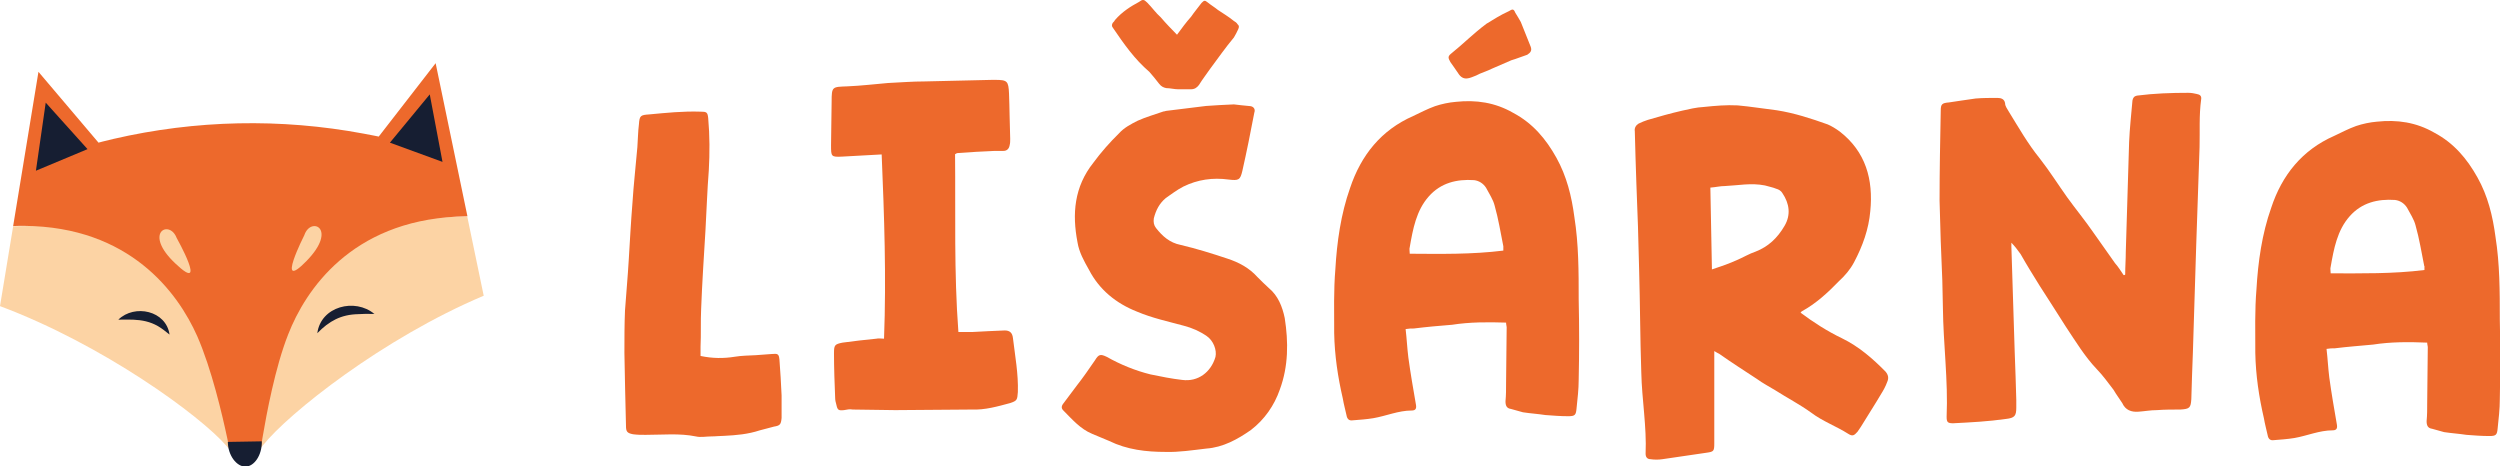
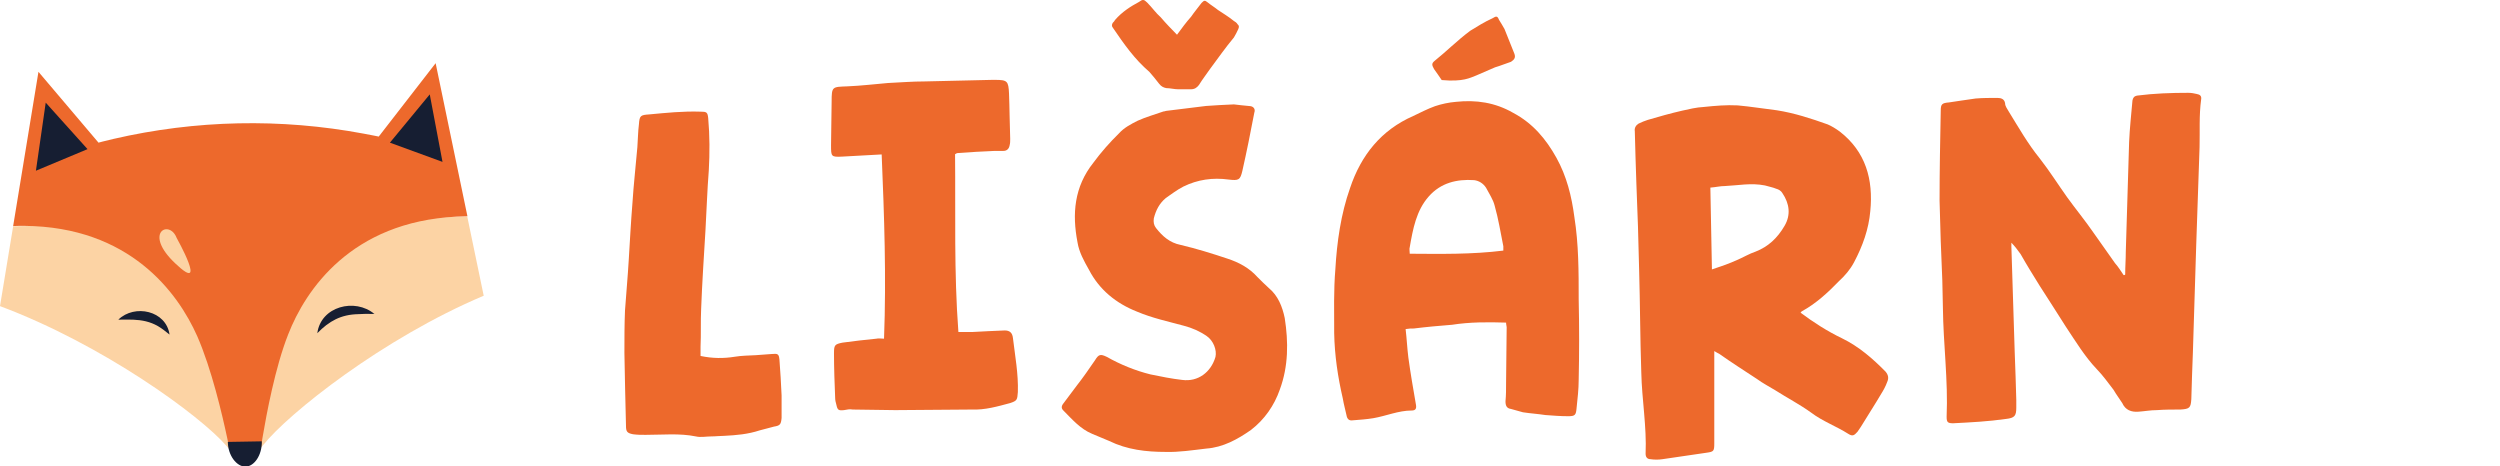
<svg xmlns="http://www.w3.org/2000/svg" version="1.1" id="Vrstva_1" x="0px" y="0px" viewBox="0 0 1274 237.7" style="enable-background:new 0 0 1274 237.7;" xml:space="preserve">
  <style type="text/css">
	.st0{fill:#FCD3A4;}
	.st1{fill:#ED692C;}
	.st2{fill:#161E32;}
</style>
  <g>
    <path class="st0" d="M238.1,110.3l-5.6,0.2l-110.1,3.3l-110.1,1.4l-5.6,0.1C4.3,129.8,3,137.8,0,156   c52.4,19.6,101.8,55.6,115.4,71.2c0.5,0.6,1,1.2,1.4,1.7l8-0.7l8,0.3c0.4-0.6,0.8-1.1,1.4-1.8c12.9-16.1,60.7-54.2,112.3-76   C242.8,132.7,241.1,124.7,238.1,110.3" />
    <path class="st1" d="M132.9,228.5c0.2-1.2,0.5-3.2,0.9-5.6c2-11.8,6.4-35.7,13.1-52.6c8.8-22.5,32-57.2,85.7-59.9   c1.8-0.1,3.7-0.1,5.6-0.2c-8.4-40.4-16.2-78-16.2-78l-29,37.4c0,0-2.8-0.6-7.7-1.5c-42.2-7.9-85.6-7-127.5,2.7   c-4.8,1.1-7.6,1.9-7.6,1.9L19.6,36.6c0,0-6.2,37.8-12.9,78.6c1.9-0.1,3.7-0.1,5.6-0.1c53.8,0.4,78.4,34.1,88.2,56.2   c7.3,16.6,12.8,40.2,15.3,52c0.5,2.4,0.9,4.3,1.1,5.6" />
    <path class="st2" d="M86.4,170.5c-2.1-1.7-4-3.2-5.9-4.3c-4-2.3-8.1-3.1-12.7-3.3c-2.3-0.1-4.8,0-7.5,0   C68.6,154.8,84.7,158.3,86.4,170.5" />
    <path class="st0" d="M90,121.2c-3.7-9.6-17.4-2.6-0.5,13.2C106.3,150.3,90,121.2,90,121.2" />
    <path class="st2" d="M161.7,169.8c1.8-13.7,19.2-18.1,29.1-9.8c-3-0.1-5.8-0.1-8.4,0.1C173.8,160.3,167.7,163.6,161.7,169.8" />
-     <path class="st0" d="M155.1,119.8c3.3-9.7,17.3-3.4,1.1,13.2S155.1,119.8,155.1,119.8" />
    <polygon class="st2" points="23.3,52.3 18.3,87 44.6,76  " />
    <polygon class="st2" points="219,48.1 225.5,82.5 198.7,72.7  " />
    <path class="st2" d="M116.1,225.2c0.1,7,4.5,12.6,9,12.6c4.5-0.1,8.5-5.9,8.3-12.9" />
    <path class="st1" d="M374.4,181.8c3.6-0.6,7.2-0.6,10.8-0.8c2.8-0.3,5.3-0.3,8.1-0.6c3.1-0.3,3.6,0,3.9,2.8   c0.5,6.1,0.8,12.2,1.1,18.3V213c-0.3,3.3-0.8,3.9-3.9,4.4c-2.5,0.6-5,1.4-7.2,1.9c-6.1,2-12,2.5-18.1,2.8c-2.2,0-4.4,0.3-6.7,0.3   c-2.5,0-5.3,0.6-7.8,0c-8.3-1.7-17-0.8-25.6-0.8c-2.2,0-4.2,0-6.4-0.3c-3.1-0.6-3.6-1.4-3.6-4.4c-0.3-12.2-0.6-24.7-0.8-37   c0-7.2,0-14.5,0.3-21.7c0.6-8.6,1.4-17,1.9-25.6c0.6-9.7,1.1-19.4,1.9-29.2c0.6-9.5,1.7-18.9,2.5-28.4c0.3-3.9,0.3-7.8,0.8-11.7   c0.3-4.4,0.8-4.7,5.3-5c8.6-0.8,17.2-1.7,26.1-1.4c3.1,0,3.6,0.3,3.9,3.3c0.8,8.9,0.8,17.8,0.3,26.7c-0.8,10-1.1,20.3-1.7,30.6   c-0.8,13.3-1.7,26.7-2.2,40c-0.3,6.4,0,12.8-0.3,19.2v4.7C363.2,182.7,368.8,182.7,374.4,181.8" />
    <path class="st1" d="M449.3,78.7c-6.7,0.3-13.3,0.8-20,1.1c-5.8,0.3-5.8,0-5.8-5.8c0-7.5,0.3-15,0.3-22.2c0-7.8,0.3-7.5,8.1-7.8   c7-0.3,13.6-1.1,20.6-1.7c6.4-0.3,12.5-0.8,18.6-0.8c11.4-0.3,23.1-0.5,34.5-0.8h1.4c6.4,0,6.9,0.6,7.2,7   c0.3,7.5,0.3,15.3,0.6,23.1c0,1.1,0,2.2-0.3,3.3c-0.3,1.7-1.4,2.8-3.1,2.8h-4.4c-6.4,0.3-12.8,0.6-18.9,1.1c-0.6,0-0.8,0.3-1.4,0.6   c0.3,30-0.6,60,1.7,90.6h6.9c5.6-0.3,11.1-0.6,16.7-0.8c2.5,0,3.9,1.1,4.2,3.9c1.1,9.2,2.8,18.3,2.5,27.5c-0.3,3.9-0.3,4.4-3.9,5.6   c-6.4,1.7-12.8,3.6-19.7,3.3c-12.8,0-25.8,0.3-38.9,0.3c-7.2,0-14.5-0.3-21.7-0.3c-1.4-0.3-2.8,0-4.4,0.3c-2.8,0.3-3.3,0-3.9-2.8   c-0.3-1.1-0.6-2.2-0.6-3.3c-0.3-7.5-0.6-15.3-0.6-22.8c0-4.2,0.3-4.7,4.4-5.5c5.6-0.8,11.4-1.4,17.2-2c1.1-0.3,2.5,0,3.9,0   C451.7,141,450.6,109.9,449.3,78.7" />
    <path class="st1" d="M637.3,54.1c1.7,0.3,2.5,1.7,1.9,3.3c-1.9,10-3.9,20-6.1,29.7c-1.1,4.7-1.9,5-7,4.4c-8.1-1.1-15.8,0-23.1,3.6   c-3.3,1.7-6.1,3.9-8.9,5.8c-3.3,2.8-5,6.1-6.1,10.3c-0.3,2,0,3.6,1.1,5c3.3,4.2,7,7.5,12.5,8.6c8.1,1.9,16.1,4.4,23.9,7   c5.8,1.9,11.1,4.7,15.3,9.4c1.9,1.9,3.9,3.9,5.8,5.6c4.7,3.9,6.9,9.5,8.1,15.3c1.9,12.2,1.9,24.5-2.5,36.4   c-2.8,8.1-7.8,15.3-14.7,20.6c-6.7,4.7-14.2,8.9-22.8,9.5c-6.9,0.8-13.9,1.9-20.6,1.7c-10,0-19.7-1.1-28.9-5.6   c-2.8-1.1-5.8-2.5-8.6-3.6c-6.1-2.5-10.3-7.5-14.7-11.9c-1.1-1.1-1.1-2.2,0-3.6c2.2-3.1,4.7-6.1,6.9-9.2c3.3-4.2,6.1-8.3,9.2-12.8   c1.9-3.1,2.8-3.3,6.1-1.7c6.9,3.9,14.5,7,22.2,8.9c5.3,1.1,10.8,2.2,16.1,2.8c8.1,1.1,14.7-3.9,17-11.7c0.8-3.6-1.1-8.3-4.4-10.6   c-3.6-2.5-7.5-4.2-11.7-5.3c-8.1-2.2-16.1-3.9-23.9-7.2c-10.6-4.2-19.2-11.1-24.5-21.4c-2.5-4.4-5-8.9-5.8-13.9   c-2.8-14.5-1.7-28.3,8.1-40.6c3.9-5.3,8.3-10.3,13.1-15c2.5-2.8,6.1-4.7,9.5-6.4c4.2-1.9,8.6-3.1,13.1-4.7c0.6,0,1.1-0.3,1.4-0.3   c6.9-0.8,13.6-1.7,20.3-2.5c4.4-0.3,8.9-0.6,14.2-0.8C630.9,53.5,634.3,53.8,637.3,54.1 M607,8.5c1.7-2.5,3.6-4.7,5.3-7   c1.4-1.4,1.7-1.4,3.1-0.3c1.7,1.4,3.6,2.5,5.3,3.9c2.5,1.7,5.3,3.3,8.1,5.6c0.5,0.3,1.4,0.8,1.9,1.7c0.8,0.6,0.8,1.4,0.3,2.5   c-0.6,1.4-1.4,2.8-2.2,4.2c-4.2,5-8.1,10.6-12.2,16.1c-1.7,2.5-3.9,5.3-5.6,8.1c-1.1,1.4-2.2,2.2-4.2,2.2h-6.4   c-1.9,0-4.2-0.6-6.1-0.6c-1.4-0.3-2.5-0.8-3.6-2.2c-1.7-2.2-3.3-4.2-5-6.1c-7.5-6.4-13.1-14.4-18.6-22.5c-0.6-0.6-0.6-1.7,0-2.5   c0.6-0.6,0.8-0.8,1.1-1.4c3.6-4.2,8.1-7,12.2-9.2c1.9-1.4,2.5-1.4,4.2,0.3c2.5,2.5,4.4,5.3,6.9,7.5c2.8,3.3,5.6,6.1,8.3,8.9   C602.3,14.3,604.5,11.3,607,8.5" />
-     <path class="st1" d="M767.5,164.4c-9.4-0.3-18.6-0.3-27.5,1.1c-6.4,0.5-13.1,1.1-19.5,1.9c-1.4,0-2.5,0-4.2,0.3   c0.6,5,0.8,9.7,1.4,14.5c1.1,8.1,2.5,16.1,3.9,24.2c0.3,1.9-0.3,2.8-2.2,2.8c-6.7,0-13.1,2.8-19.5,3.9c-3.6,0.6-6.9,0.8-10.6,1.1   c-1.9,0.3-2.8-0.8-3.1-2.5c-0.6-2.8-1.4-5.6-1.9-8.6c-2.5-10.8-4.2-22-4.4-33.4c0-10.8-0.3-21.7,0.6-32.5   c0.8-13.9,2.8-28.1,7.5-41.4c5.6-16.7,15.8-29.5,32.2-36.7c3.6-1.7,7.2-3.6,11.1-5c3.3-1.1,7-1.9,10.6-2.2   c10.3-1.1,20,0.3,29.2,5.6c10,5.3,16.7,13.3,22,22.8c5.3,9.5,7.8,19.7,9.2,30.3c2.2,13.9,2.2,27.8,2.2,42c0.3,13.6,0.3,27.2,0,40.9   c0,5-0.6,9.7-1.1,14.7c-0.3,3.3-0.8,3.9-4.2,3.9c-3.9,0-7.8-0.3-11.7-0.6c-3.9-0.6-7.5-0.8-11.4-1.4c-1.9-0.6-4.2-1.1-6.1-1.7   c-2.2-0.3-2.8-1.7-2.8-3.9c0.3-3.1,0.3-6.1,0.3-9.5c0-9.4,0.3-18.9,0.3-28.3C767.8,166.1,767.5,165.5,767.5,164.4 M766.1,127.7   v-2.2c-1.4-7-2.5-13.9-4.4-20.6c-0.8-3.3-2.8-6.1-4.4-9.2c-1.4-2.2-3.6-3.6-6.1-3.9c-8.9-0.6-17,1.4-23.1,8.3   c-6.4,7.2-8.1,16.7-9.7,25.9c-0.3,0.8,0,2,0,3.3C734.2,129.4,750,129.7,766.1,127.7 M752.2,38.5c2.5-1.4,5.6-2.2,8.3-3.6   c3.3-1.4,6.4-2.8,9.7-4.2c2.8-0.8,5.3-1.9,8.1-2.8c1.7-1.1,2.5-2.2,1.7-4.2c-1.7-4.2-3.3-8.3-5-12.5c-0.8-1.4-1.9-3.3-2.8-4.7   c-0.8-2-1.4-2-3.3-0.8c-4.2,1.9-7.8,4.2-11.4,6.4c-6.7,5-12.2,10.6-18.1,15.3c-1.7,1.4-1.4,2.2-0.3,4.2c1.4,1.9,2.5,3.6,3.9,5.6   C745.8,41.8,749.2,39.6,752.2,38.5" />
+     <path class="st1" d="M767.5,164.4c-9.4-0.3-18.6-0.3-27.5,1.1c-6.4,0.5-13.1,1.1-19.5,1.9c-1.4,0-2.5,0-4.2,0.3   c0.6,5,0.8,9.7,1.4,14.5c1.1,8.1,2.5,16.1,3.9,24.2c0.3,1.9-0.3,2.8-2.2,2.8c-6.7,0-13.1,2.8-19.5,3.9c-3.6,0.6-6.9,0.8-10.6,1.1   c-1.9,0.3-2.8-0.8-3.1-2.5c-0.6-2.8-1.4-5.6-1.9-8.6c-2.5-10.8-4.2-22-4.4-33.4c0-10.8-0.3-21.7,0.6-32.5   c0.8-13.9,2.8-28.1,7.5-41.4c5.6-16.7,15.8-29.5,32.2-36.7c3.6-1.7,7.2-3.6,11.1-5c3.3-1.1,7-1.9,10.6-2.2   c10.3-1.1,20,0.3,29.2,5.6c10,5.3,16.7,13.3,22,22.8c5.3,9.5,7.8,19.7,9.2,30.3c2.2,13.9,2.2,27.8,2.2,42c0.3,13.6,0.3,27.2,0,40.9   c0,5-0.6,9.7-1.1,14.7c-0.3,3.3-0.8,3.9-4.2,3.9c-3.9,0-7.8-0.3-11.7-0.6c-3.9-0.6-7.5-0.8-11.4-1.4c-1.9-0.6-4.2-1.1-6.1-1.7   c-2.2-0.3-2.8-1.7-2.8-3.9c0.3-3.1,0.3-6.1,0.3-9.5c0-9.4,0.3-18.9,0.3-28.3C767.8,166.1,767.5,165.5,767.5,164.4 M766.1,127.7   v-2.2c-1.4-7-2.5-13.9-4.4-20.6c-0.8-3.3-2.8-6.1-4.4-9.2c-1.4-2.2-3.6-3.6-6.1-3.9c-8.9-0.6-17,1.4-23.1,8.3   c-6.4,7.2-8.1,16.7-9.7,25.9c-0.3,0.8,0,2,0,3.3C734.2,129.4,750,129.7,766.1,127.7 M752.2,38.5c3.3-1.4,6.4-2.8,9.7-4.2c2.8-0.8,5.3-1.9,8.1-2.8c1.7-1.1,2.5-2.2,1.7-4.2c-1.7-4.2-3.3-8.3-5-12.5c-0.8-1.4-1.9-3.3-2.8-4.7   c-0.8-2-1.4-2-3.3-0.8c-4.2,1.9-7.8,4.2-11.4,6.4c-6.7,5-12.2,10.6-18.1,15.3c-1.7,1.4-1.4,2.2-0.3,4.2c1.4,1.9,2.5,3.6,3.9,5.6   C745.8,41.8,749.2,39.6,752.2,38.5" />
    <path class="st1" d="M938.7,172.4c8.6,4.2,15.6,10.3,22.2,17c1.4,1.7,1.7,3.3,0.8,5.3c-0.8,2.2-1.9,4.2-3.1,6.1   c-3.3,5.6-6.9,11.1-10.3,16.7c-0.6,0.8-1.1,1.7-1.7,2.5c-1.7,1.9-2.5,2.5-4.7,1.1c-6.1-3.9-13.1-6.4-18.9-10.8   c-5.8-4.2-12.2-7.5-18.3-11.4c-3.1-1.9-6.4-3.6-9.4-5.8c-6.4-4.2-12.8-8.3-19.2-12.8c-0.8-0.3-1.4-0.8-2.5-1.4v3.3V226   c0,3.9-0.3,4.2-3.9,4.7c-7.5,1.1-15,2.2-22.5,3.3c-2,0.3-4.2,0.3-6.1,0c-1.7,0-2.5-1.1-2.5-2.8c0.6-13.9-1.9-27.5-2.2-41.4   c-0.6-17.5-0.6-35-1.1-52.3c-0.3-14.7-0.8-29.5-1.4-43.9c-0.3-8.9-0.6-17.8-0.8-26.7c-0.3-1.7,0.6-3.1,1.9-3.9   c1.7-0.8,3.1-1.4,4.7-1.9c5.8-1.7,11.4-3.3,17.5-4.7c3.6-0.8,7.2-1.7,11.1-1.9c5.8-0.6,11.4-1.1,17.2-0.8c6.7,0.6,13.3,1.7,20,2.5   c8.9,1.4,17.5,4.2,25.9,7.2c1.9,0.8,4.2,2.2,6.1,3.6c13.3,10.3,17.2,24.5,15.6,40.6c-0.8,9.2-3.9,17.8-8.3,26.1   c-1.9,3.6-4.7,6.9-7.8,9.7c-5.6,5.8-11.7,11.4-18.9,15.3c-0.3,0.3-0.3,0.6-0.6,0.6C924.2,164.3,931.2,168.8,938.7,172.4 M885,132.6   c3.3-1.4,6.4-3.3,9.7-4.4c6.4-2.5,11.1-6.9,14.7-13.1c3.3-5.6,2.5-11.4-1.1-16.7c-0.6-1.1-1.9-1.9-3.1-2.2   c-1.9-0.8-3.9-1.1-5.8-1.7c-7-1.4-13.6,0-20.3,0.3c-2.5,0-4.7,0.6-7.5,0.8c0.3,13.6,0.5,27.2,0.8,41.7   C877.3,135.7,881.2,134.3,885,132.6" />
    <path class="st1" d="M1083.3,128.4c0.6-18.9,1.1-37.5,1.7-56.1c0.3-6.9,1.1-14.2,1.7-21.1c0.3-1.4,0.8-2.2,2.5-2.5   c8.6-1.1,17.2-1.4,25.9-1.4c1.7,0,3.1,0.3,4.4,0.6c1.7,0.3,2.5,1.1,2.2,2.8c-1.1,8.1-0.6,16.1-0.8,24.2   c-0.6,16.7-1.1,33.1-1.7,49.8c-0.6,18.3-1.1,36.4-1.7,54.8c-0.3,8.1-0.6,15.8-0.8,23.9c-0.3,4.4-0.8,5-5.5,5.3c-3.9,0-8.1,0-12,0.3   c-3.3,0-6.4,0.6-9.4,0.8c-3.6,0.3-6.7-0.8-8.3-4.4c-1.4-2.2-3.1-4.4-4.4-6.7c-2.8-3.6-5.3-7.2-8.6-10.6   c-6.1-6.4-10.8-14.2-15.8-21.7c-4.4-7-8.9-13.9-13.3-20.8c-3.3-5.3-6.7-10.8-9.7-16.1c-1.4-1.9-2.8-3.9-4.7-5.8v2   c0.6,18.1,1.1,35.8,1.7,53.9c0.3,8.1,0.6,16.1,0.8,24.2v3.9c0,4.2-0.8,5.3-5.3,5.8c-4.4,0.6-8.9,1.1-13.3,1.4   c-4.4,0.3-9.2,0.6-13.6,0.8c-2.8,0-3.3-0.6-3.3-3.3c0.8-18.6-1.7-37-1.9-55.6c0-4.7-0.3-9.5-0.3-13.9c-0.6-13.6-1.1-27-1.4-40.6   c0-15.3,0.3-30.6,0.6-45.9c0-3.3,0.6-3.9,4.2-4.2c4.4-0.6,8.9-1.4,13.6-2c3.6-0.3,7.5-0.3,11.1-0.3c1.9,0,3.6,0.6,3.9,2.8   c0,1.4,1.1,2.8,1.9,4.2c5,8.1,9.7,16.4,15.8,23.9c5,6.4,9.2,13.1,13.9,19.7c4.4,6.1,9.2,11.9,13.6,18.3c3.6,5,7.2,10.3,10.8,15.3   c1.7,1.9,3.1,4.2,4.4,6.1c0.3,0,0.6,0,0.8-0.3C1083,135.9,1083.3,132.3,1083.3,128.4" />
-     <path class="st1" d="M1209.3,175.6c-6.4,0.6-13.1,1.1-19.5,1.9c-1.4,0-2.5,0-4.2,0.3c0.6,5,0.8,9.7,1.4,14.5   c1.1,8.1,2.5,16.1,3.9,24.2c0.3,1.9-0.3,2.8-2.2,2.8c-6.7,0-13.1,2.8-19.4,3.9c-3.6,0.6-7,0.8-10.6,1.1c-1.9,0.3-2.8-0.8-3.1-2.5   c-0.6-2.8-1.4-5.6-1.9-8.6c-2.5-10.8-4.2-22-4.4-33.4c0-10.8-0.3-21.7,0.6-32.5c0.8-13.9,2.8-28.1,7.5-41.4   c5.5-16.7,15.8-29.5,32.2-36.7c3.6-1.7,7.2-3.6,11.1-5c3.3-1.1,7-1.9,10.6-2.2c10.3-1.1,20,0.3,29.2,5.6c10,5.3,16.7,13.3,22,22.8   c5.3,9.4,7.8,19.7,9.2,30.3c2.2,13.9,2.2,27.8,2.2,42c0.3,13.6,0.3,27.2,0,40.9c0,5-0.6,9.7-1.1,14.7c-0.3,3.3-0.8,3.9-4.2,3.9   c-3.9,0-7.8-0.3-11.7-0.6c-3.9-0.6-7.5-0.8-11.4-1.4c-1.9-0.6-4.2-1.1-6.1-1.7c-2.2-0.3-2.8-1.7-2.8-3.9c0.3-3.1,0.3-6.1,0.3-9.5   c0-9.4,0.3-18.9,0.3-28.3c0-0.6-0.3-1.1-0.3-2.2C1227.4,174.2,1218.2,174.2,1209.3,175.6 M1235.4,135.6c-1.4-7-2.5-13.9-4.4-20.6   c-0.8-3.3-2.8-6.1-4.4-9.2c-1.4-2.2-3.6-3.6-6.1-3.9c-8.9-0.6-17,1.4-23.1,8.3c-6.4,7.2-8.1,16.7-9.7,25.8c-0.3,0.8,0,1.9,0,3.3   c15.8,0,31.7,0.3,47.8-1.7V135.6z" />
  </g>
</svg>